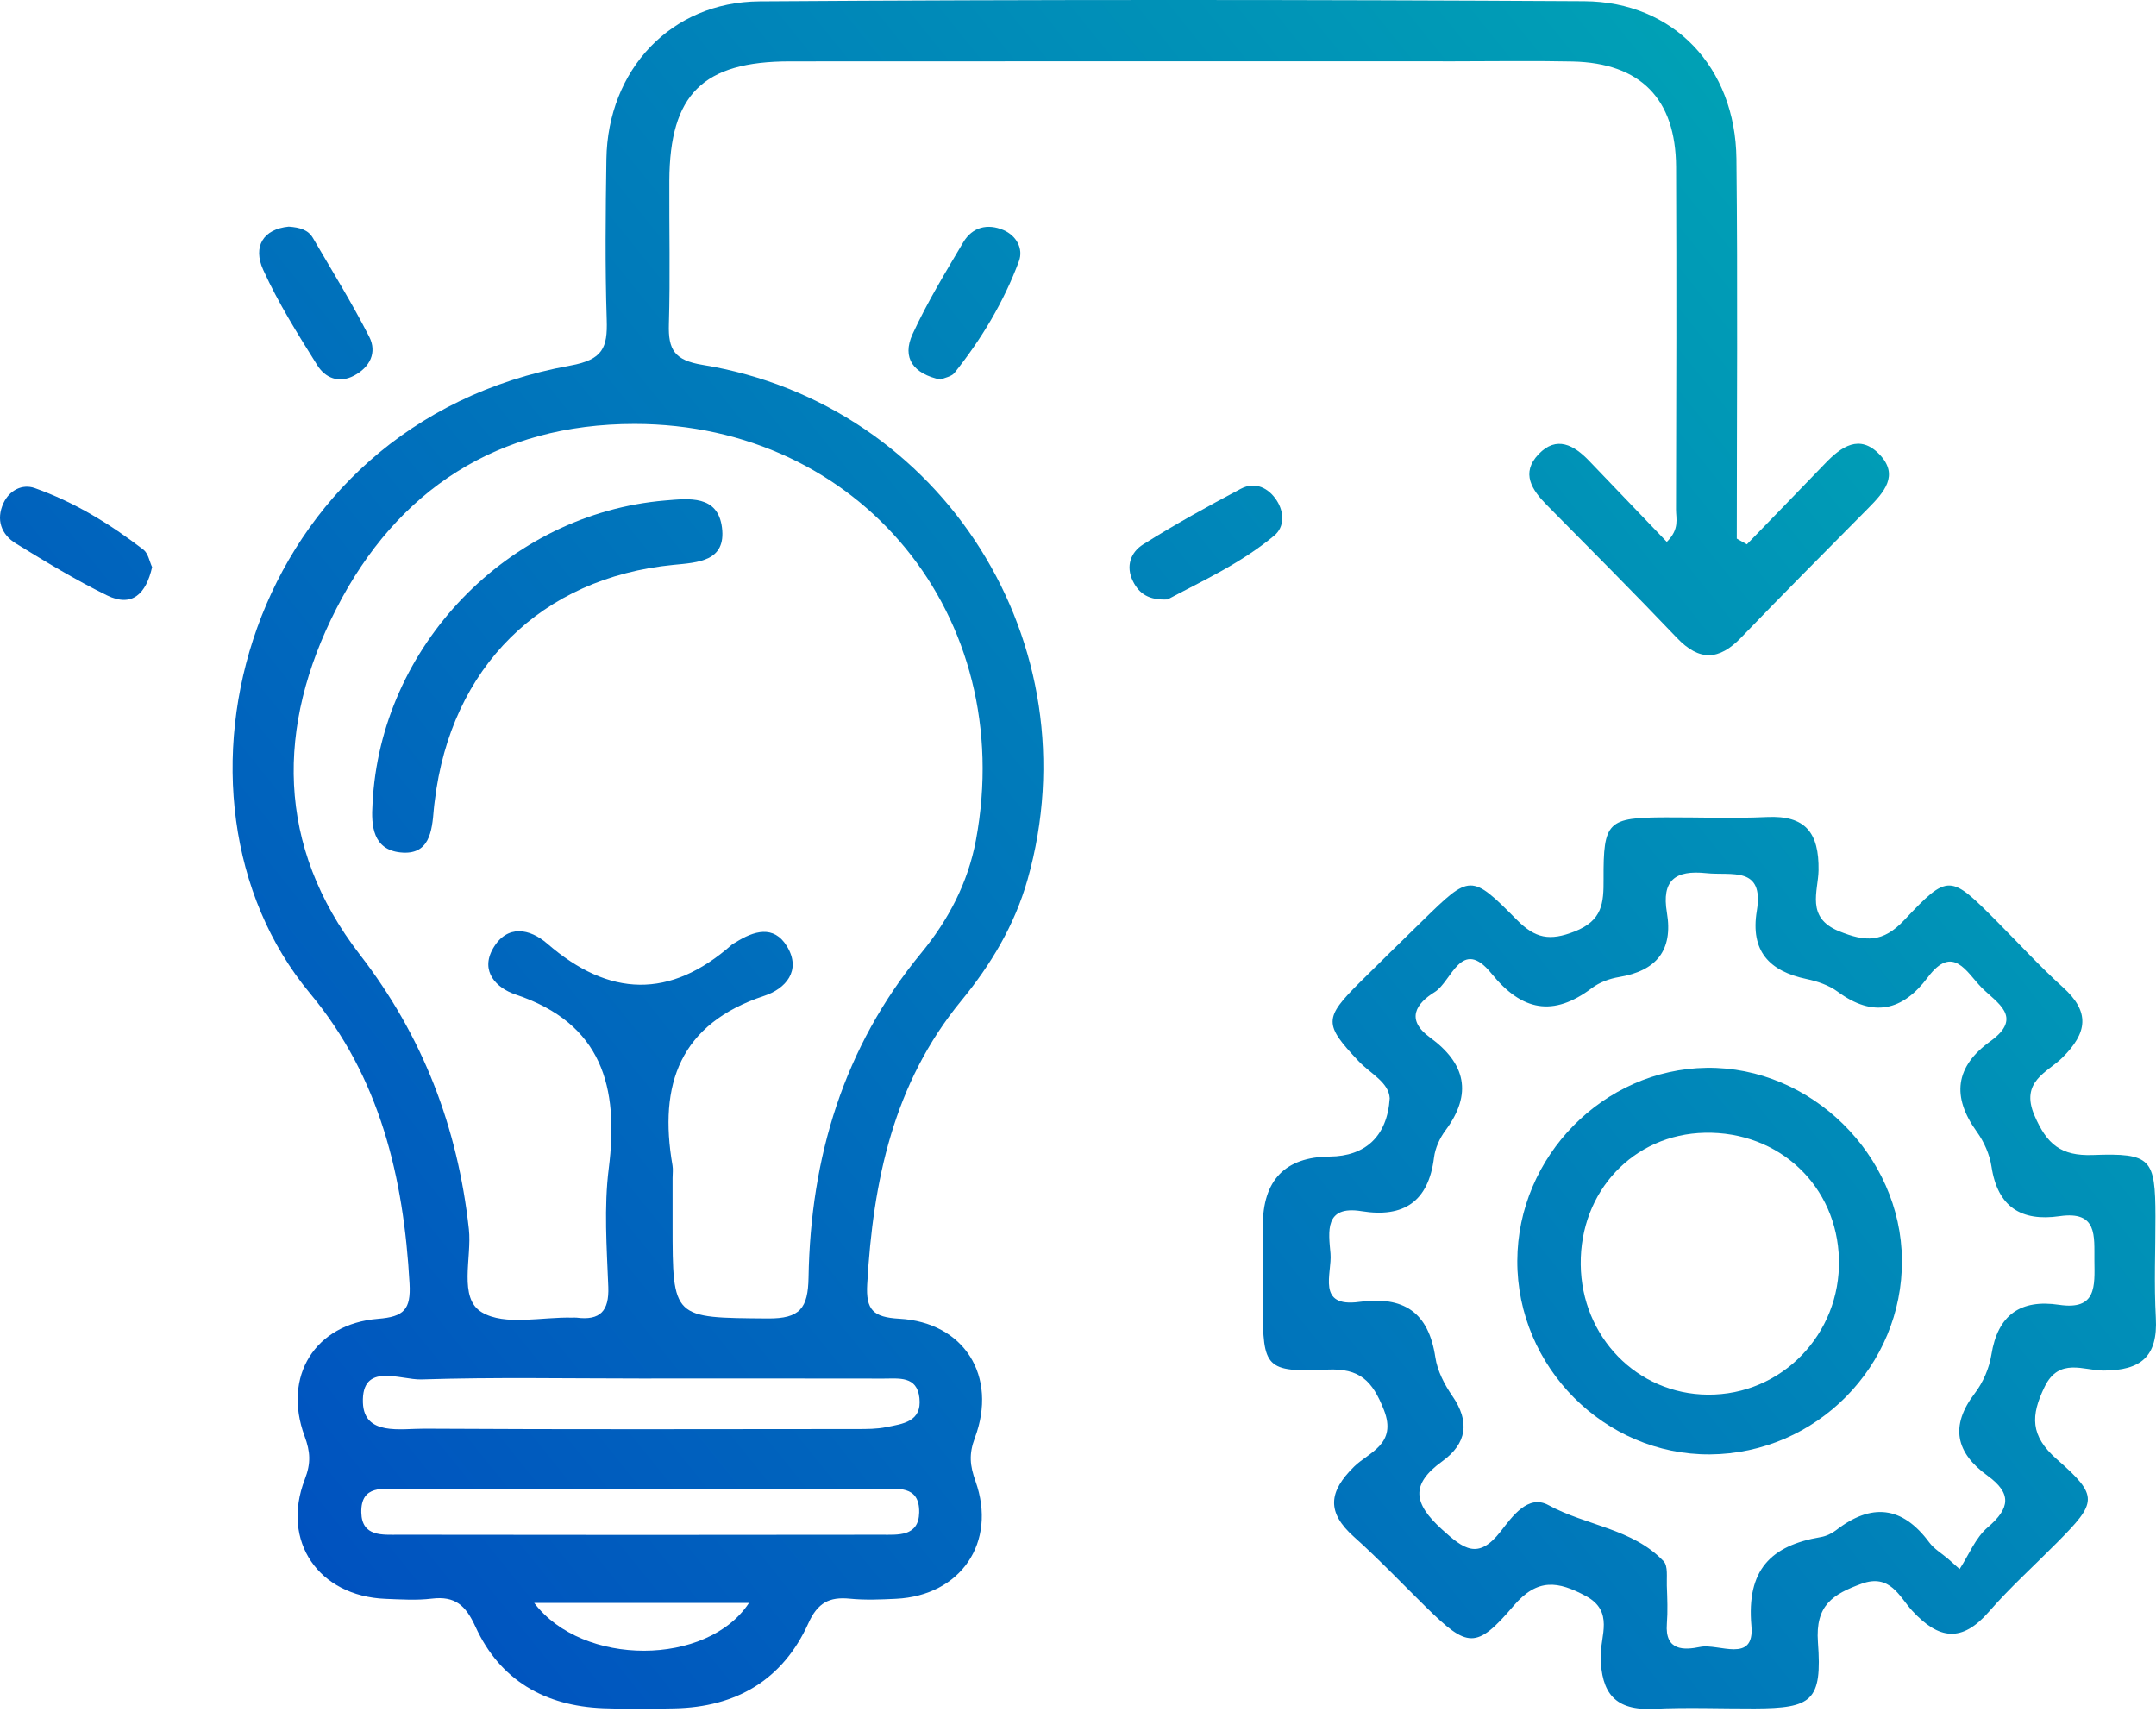
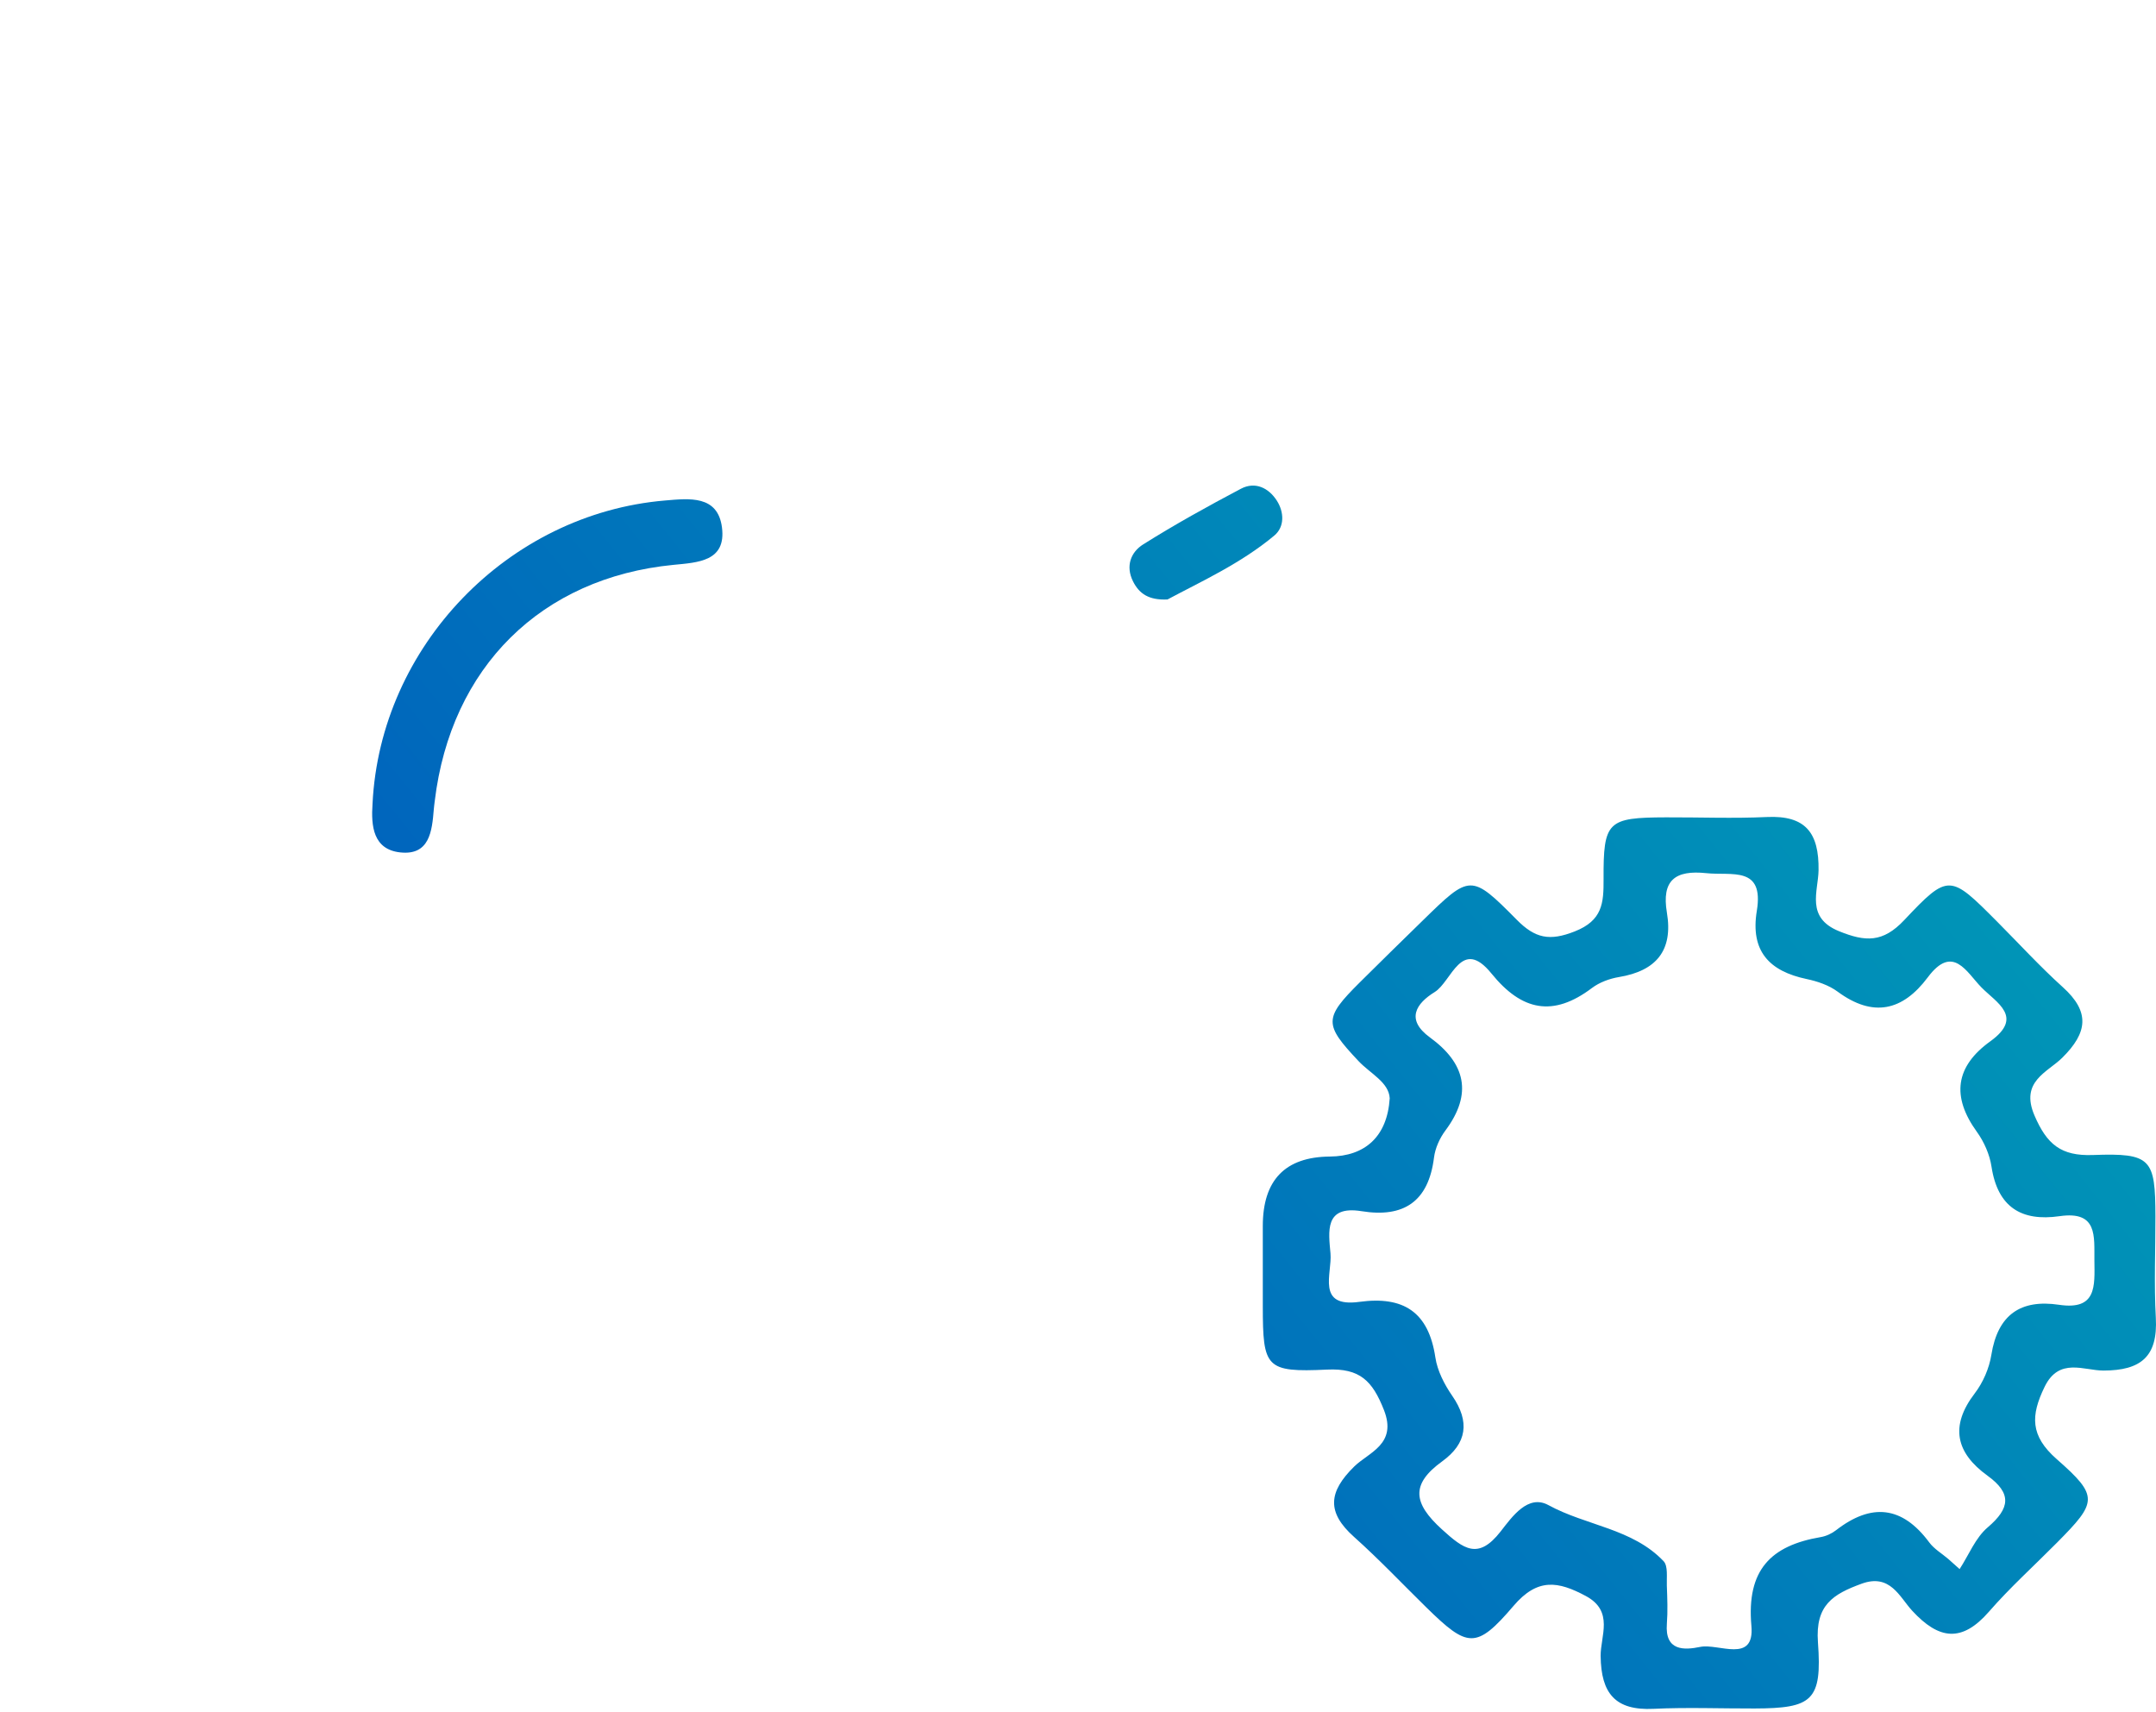
<svg xmlns="http://www.w3.org/2000/svg" width="500" height="397" viewBox="0 0 500 397" fill="none">
-   <path d="M405.115 126.231C411.191 119.958 417.282 113.699 423.336 107.405C427.031 103.564 431.253 100.595 435.843 105.34C440.545 110.201 436.872 114.203 433.266 117.852C423.41 127.825 413.5 137.745 403.781 147.853C398.667 153.172 394.098 153.379 388.89 147.913C378.992 137.527 368.857 127.369 358.771 117.166C355.27 113.624 352.627 109.717 356.809 105.331C360.992 100.943 365.031 103.209 368.546 106.877C374.534 113.126 380.524 119.373 386.551 125.661C389.57 122.665 388.678 120.257 388.684 118.14C388.759 91.662 388.813 65.184 388.701 38.707C388.634 22.911 380.44 14.609 364.698 14.265C355.594 14.065 346.483 14.22 337.376 14.22C285.983 14.22 234.59 14.193 183.197 14.235C162.987 14.251 155.326 21.873 155.226 41.896C155.17 53.01 155.451 64.131 155.121 75.235C154.947 81.112 156.445 83.549 162.918 84.608C218.776 93.742 253.744 149.462 238.308 203.951C235.308 214.542 229.774 223.732 222.917 232.078C207.194 251.214 202.476 273.855 201.116 297.787C200.778 303.745 202.485 305.459 208.541 305.797C223.623 306.638 231.444 319.13 226.068 333.469C224.658 337.232 224.948 339.884 226.225 343.47C231.284 357.671 222.796 370.012 207.804 370.746C204.235 370.92 200.621 371.074 197.079 370.722C192.315 370.249 189.621 371.669 187.472 376.42C181.514 389.591 170.703 395.876 156.412 396.16C150.884 396.27 145.346 396.347 139.825 396.125C126.368 395.584 115.93 389.631 110.264 377.218C107.987 372.228 105.513 370.062 100.133 370.711C96.606 371.137 92.982 370.9 89.409 370.759C73.915 370.147 65.113 357.426 70.693 343.031C72.142 339.292 71.975 336.654 70.638 333.043C65.513 319.196 73.005 306.993 87.683 305.823C93.667 305.346 95.312 303.671 94.979 297.651C93.61 272.961 88.121 249.837 71.9 230.354C33.984 184.814 57.016 98.344 132.257 84.772C139.811 83.409 140.916 80.641 140.707 74.169C140.306 61.76 140.446 49.327 140.63 36.908C140.936 16.273 155.521 0.451 176.145 0.313C239.895 -0.115 303.651 -0.083 367.402 0.28C388.139 0.398 402.468 15.631 402.698 36.827C403.016 66.182 402.778 95.542 402.778 124.9C403.557 125.344 404.336 125.788 405.115 126.231ZM155.979 273.182V283.968C155.979 305.903 155.982 305.563 178.099 305.739C185.533 305.798 187.391 303.349 187.51 296.248C187.979 268.366 195.635 242.861 213.644 220.993C219.926 213.365 224.486 204.701 226.327 194.837C236.005 142.973 199.491 98.292 147.128 98.305C115.492 98.312 92.128 113.518 77.984 141.177C64.07 168.387 63.944 196.114 83.451 221.365C98.069 240.288 106.146 261.389 108.739 285.042C109.467 291.672 106.217 301.009 111.745 304.311C117.097 307.508 125.615 305.353 132.742 305.547C133.067 305.555 133.398 305.508 133.717 305.549C139.148 306.252 141.293 304.049 141.072 298.401C140.713 289.264 140.039 279.982 141.176 270.974C143.57 251.996 139.63 237.327 119.554 230.613C115.179 229.149 111.254 225.269 114.354 219.91C117.601 214.296 122.867 215.306 126.916 218.818C141.265 231.261 155.393 231.713 169.74 219.05C169.98 218.838 170.295 218.712 170.57 218.538C174.796 215.878 179.436 214.386 182.512 219.45C185.951 225.115 182.13 229.31 177.257 230.919C157.641 237.4 152.708 251.471 155.958 270.244C156.123 271.196 155.979 272.202 155.979 273.182ZM148.417 319.674C131.524 319.674 114.621 319.342 97.745 319.883C92.877 320.039 83.813 315.741 84.164 325.29C84.448 332.995 92.948 331.271 98.376 331.303C131.837 331.501 165.301 331.41 198.763 331.384C201.027 331.383 203.344 331.394 205.544 330.943C209.304 330.172 213.843 329.749 213.224 324.162C212.654 319.024 208.447 319.697 204.944 319.689C186.101 319.65 167.259 319.67 148.417 319.674ZM149.436 345.223C130.628 345.223 111.82 345.169 93.013 345.267C89.002 345.289 83.635 344.216 83.79 350.764C83.925 356.432 88.76 355.886 92.548 355.892C129.84 355.953 167.131 355.951 204.422 355.895C208.231 355.889 213.06 356.376 213.171 350.745C213.299 344.244 207.938 345.286 203.913 345.265C185.754 345.17 167.595 345.224 149.436 345.223ZM173.699 371.709H123.89C135.138 386.568 164.029 386.403 173.699 371.709Z" fill="url(#paint0_linear_168_440)" />
  <path d="M322.29 254.681C322.09 250.958 317.8 248.975 315.032 246.031C307.053 237.547 306.957 236.157 315.326 227.831C320.179 223.005 325.076 218.224 329.972 213.441C340.91 202.756 341.138 202.549 351.761 213.293C356.026 217.607 359.373 218.285 365.193 215.991C371.636 213.452 371.913 209.416 371.886 203.897C371.821 190.411 372.805 189.586 386.36 189.537C394.162 189.508 401.979 189.826 409.764 189.461C418.703 189.041 421.877 193.1 421.742 201.817C421.666 206.675 418.715 212.782 426.491 215.938C432.612 218.423 436.65 218.637 441.625 213.353C451.902 202.436 452.264 202.778 463.166 213.73C468.224 218.812 473.077 224.124 478.392 228.919C484.76 234.662 484.144 239.473 478.242 245.302C474.824 248.678 468.425 250.77 471.817 258.669C474.678 265.333 477.94 268.114 485.372 267.84C498.923 267.339 499.841 268.709 499.867 282.076C499.883 289.918 499.529 297.778 499.959 305.596C500.452 314.58 496.508 317.81 487.823 317.823C483.276 317.83 477.521 314.692 474.165 321.6C470.937 328.242 470.769 332.917 476.998 338.383C486.819 347 486.353 348.326 477.041 357.728C471.767 363.054 466.172 368.095 461.258 373.738C454.974 380.955 449.649 380.225 443.467 373.526C440.517 370.329 438.362 364.823 431.719 367.254C425.12 369.669 420.959 372.179 421.601 380.837C422.611 394.444 420.224 396.142 406.882 396.184C399.079 396.208 391.262 395.889 383.477 396.265C374.621 396.693 371.306 392.728 371.207 384.021C371.155 379.408 374.361 373.638 367.772 370.103C361.368 366.666 356.583 365.854 351.008 372.388C342.342 382.544 340.351 382.115 330.8 372.761C325.212 367.288 319.829 361.584 314.003 356.382C307.634 350.694 308.056 345.966 314.058 340.077C317.438 336.762 324.098 334.922 320.934 326.924C318.289 320.239 315.406 317.239 307.762 317.599C293.487 318.271 292.879 317.156 292.858 302.917C292.848 296.71 292.854 290.502 292.856 284.294C292.862 273.646 298.045 268.28 308.406 268.195C316.588 268.128 321.724 263.554 322.29 254.681ZM451.792 361.485C452.68 362.277 453.568 363.068 454.456 363.86C456.586 360.583 458.126 356.604 460.975 354.181C466.192 349.743 466.586 346.294 460.928 342.203C453.598 336.903 452.142 330.719 457.974 323.097C459.892 320.59 461.318 317.297 461.817 314.177C463.306 304.873 468.601 301.24 477.524 302.572C486.277 303.878 485.775 298.221 485.715 292.362C485.656 286.65 486.521 280.739 477.638 282.022C468.8 283.298 463.283 279.937 461.851 270.529C461.423 267.716 460.129 264.777 458.456 262.462C452.548 254.288 453.434 247.332 461.574 241.473C469.421 235.825 463.01 232.525 459.524 228.977C456.04 225.429 452.906 218.836 447.072 226.64C441.242 234.438 434.377 236.016 426.163 229.954C424.135 228.458 421.475 227.555 418.971 227.029C410.299 225.205 405.89 220.543 407.426 211.216C409.151 200.736 401.588 203.104 395.71 202.479C388.478 201.71 385.313 204.145 386.573 211.63C388.058 220.445 384.056 225.142 375.472 226.568C373.284 226.932 370.941 227.789 369.188 229.112C360.207 235.892 352.942 234.455 345.898 225.764C338.895 217.125 336.674 227.613 332.723 230.046C328.452 232.676 325.889 236.401 331.625 240.578C339.853 246.571 341.586 253.608 335.202 262.16C333.878 263.934 332.835 266.251 332.562 268.431C331.286 278.642 325.542 282.444 315.773 280.866C307.055 279.458 308.12 285.664 308.557 290.695C308.959 295.315 305.182 303.265 315.241 301.894C325.48 300.499 331.298 304.218 332.876 314.774C333.341 317.884 334.969 321.046 336.788 323.677C340.942 329.683 340.191 334.734 334.462 338.876C327.041 344.24 327.802 348.643 334.369 354.62C339.485 359.276 342.819 361.788 348.017 355.13C350.678 351.722 354.356 346.433 359.103 349.028C367.85 353.809 378.595 354.441 385.805 362.027C386.873 363.15 386.484 365.78 386.558 367.721C386.67 370.659 386.791 373.618 386.565 376.542C386.072 382.905 390.599 382.667 394.294 381.905C398.545 381.028 406.949 385.866 406.168 377.031C405.022 364.056 410.652 358.41 422.263 356.437C423.504 356.226 424.803 355.62 425.804 354.844C433.983 348.503 441.123 349.189 447.413 357.671C448.541 359.191 450.316 360.226 451.792 361.485Z" fill="url(#paint1_linear_168_440)" />
  <path d="M270.761 139.01C266.426 139.215 264.192 137.684 262.754 134.801C260.976 131.237 262.287 128.018 265.088 126.257C272.447 121.631 280.072 117.41 287.759 113.348C291.097 111.584 294.225 113.142 296.123 116.11C297.791 118.72 297.969 122.15 295.527 124.19C287.817 130.633 278.702 134.77 270.761 139.01Z" fill="url(#paint2_linear_168_440)" />
-   <path d="M35.279 131.513C33.876 137.691 30.657 140.923 24.807 138.057C17.544 134.498 10.586 130.272 3.681 126.03C0.29 123.947 -0.965 120.516 0.791 116.695C2.17 113.696 5.152 112.153 8.059 113.181C17.252 116.435 25.544 121.513 33.261 127.46C34.379 128.321 34.681 130.251 35.279 131.513Z" fill="url(#paint3_linear_168_440)" />
-   <path d="M66.956 52.551C69.598 52.738 71.482 53.32 72.561 55.17C76.996 62.769 81.631 70.269 85.629 78.096C87.477 81.713 85.833 85.136 82.103 87.109C78.55 88.989 75.406 87.603 73.59 84.708C69.089 77.534 64.549 70.293 61.052 62.607C58.553 57.115 61.097 53.121 66.956 52.551Z" fill="url(#paint4_linear_168_440)" />
-   <path d="M218.119 88.025C211.9 86.711 209.054 83.073 211.65 77.443C215.035 70.103 219.27 63.143 223.398 56.174C225.497 52.631 229.055 51.775 232.718 53.35C235.676 54.622 237.395 57.637 236.301 60.577C232.79 70.008 227.634 78.596 221.365 86.456C220.655 87.347 219.114 87.567 218.119 88.025Z" fill="url(#paint5_linear_168_440)" />
  <path d="M86.394 186.384C88.18 149.855 117.805 119.121 154.264 116.058C159.812 115.592 166.468 114.761 167.433 122.318C168.439 130.196 161.837 130.435 156.186 130.987C125.496 133.981 104.551 154.728 100.821 185.761C100.743 186.409 100.651 187.057 100.599 187.707C100.192 192.791 99.592 198.402 92.825 197.667C86.561 196.987 86.033 191.617 86.394 186.384Z" fill="url(#paint6_linear_168_440)" />
-   <path d="M441.08 292.18C441.279 316.76 421.203 337.09 396.559 337.264C372.15 337.437 351.799 316.99 351.878 292.371C351.954 268.195 371.858 247.922 395.815 247.618C419.999 247.311 440.883 267.871 441.08 292.18ZM366.585 293.218C366.768 310.033 379.666 323.261 396.024 323.409C413.126 323.565 426.875 309.414 426.472 292.072C426.075 275.04 412.609 262.314 395.37 262.681C378.835 263.033 366.401 276.224 366.585 293.218Z" fill="url(#paint7_linear_168_440)" />
  <defs>
    <linearGradient id="paint0_linear_168_440" x1="433.121" y1="35.155" x2="32.328" y2="358.164" gradientUnits="userSpaceOnUse">
      <stop stop-color="#00A3B5" />
      <stop offset="1" stop-color="#004DC0" />
    </linearGradient>
    <linearGradient id="paint1_linear_168_440" x1="433.121" y1="35.155" x2="32.328" y2="358.164" gradientUnits="userSpaceOnUse">
      <stop stop-color="#00A3B5" />
      <stop offset="1" stop-color="#004DC0" />
    </linearGradient>
    <linearGradient id="paint2_linear_168_440" x1="433.121" y1="35.155" x2="32.328" y2="358.164" gradientUnits="userSpaceOnUse">
      <stop stop-color="#00A3B5" />
      <stop offset="1" stop-color="#004DC0" />
    </linearGradient>
    <linearGradient id="paint3_linear_168_440" x1="433.121" y1="35.155" x2="32.328" y2="358.164" gradientUnits="userSpaceOnUse">
      <stop stop-color="#00A3B5" />
      <stop offset="1" stop-color="#004DC0" />
    </linearGradient>
    <linearGradient id="paint4_linear_168_440" x1="433.121" y1="35.155" x2="32.328" y2="358.164" gradientUnits="userSpaceOnUse">
      <stop stop-color="#00A3B5" />
      <stop offset="1" stop-color="#004DC0" />
    </linearGradient>
    <linearGradient id="paint5_linear_168_440" x1="433.121" y1="35.155" x2="32.328" y2="358.164" gradientUnits="userSpaceOnUse">
      <stop stop-color="#00A3B5" />
      <stop offset="1" stop-color="#004DC0" />
    </linearGradient>
    <linearGradient id="paint6_linear_168_440" x1="433.121" y1="35.155" x2="32.328" y2="358.164" gradientUnits="userSpaceOnUse">
      <stop stop-color="#00A3B5" />
      <stop offset="1" stop-color="#004DC0" />
    </linearGradient>
    <linearGradient id="paint7_linear_168_440" x1="433.121" y1="35.155" x2="32.328" y2="358.164" gradientUnits="userSpaceOnUse">
      <stop stop-color="#00A3B5" />
      <stop offset="1" stop-color="#004DC0" />
    </linearGradient>
  </defs>
</svg>